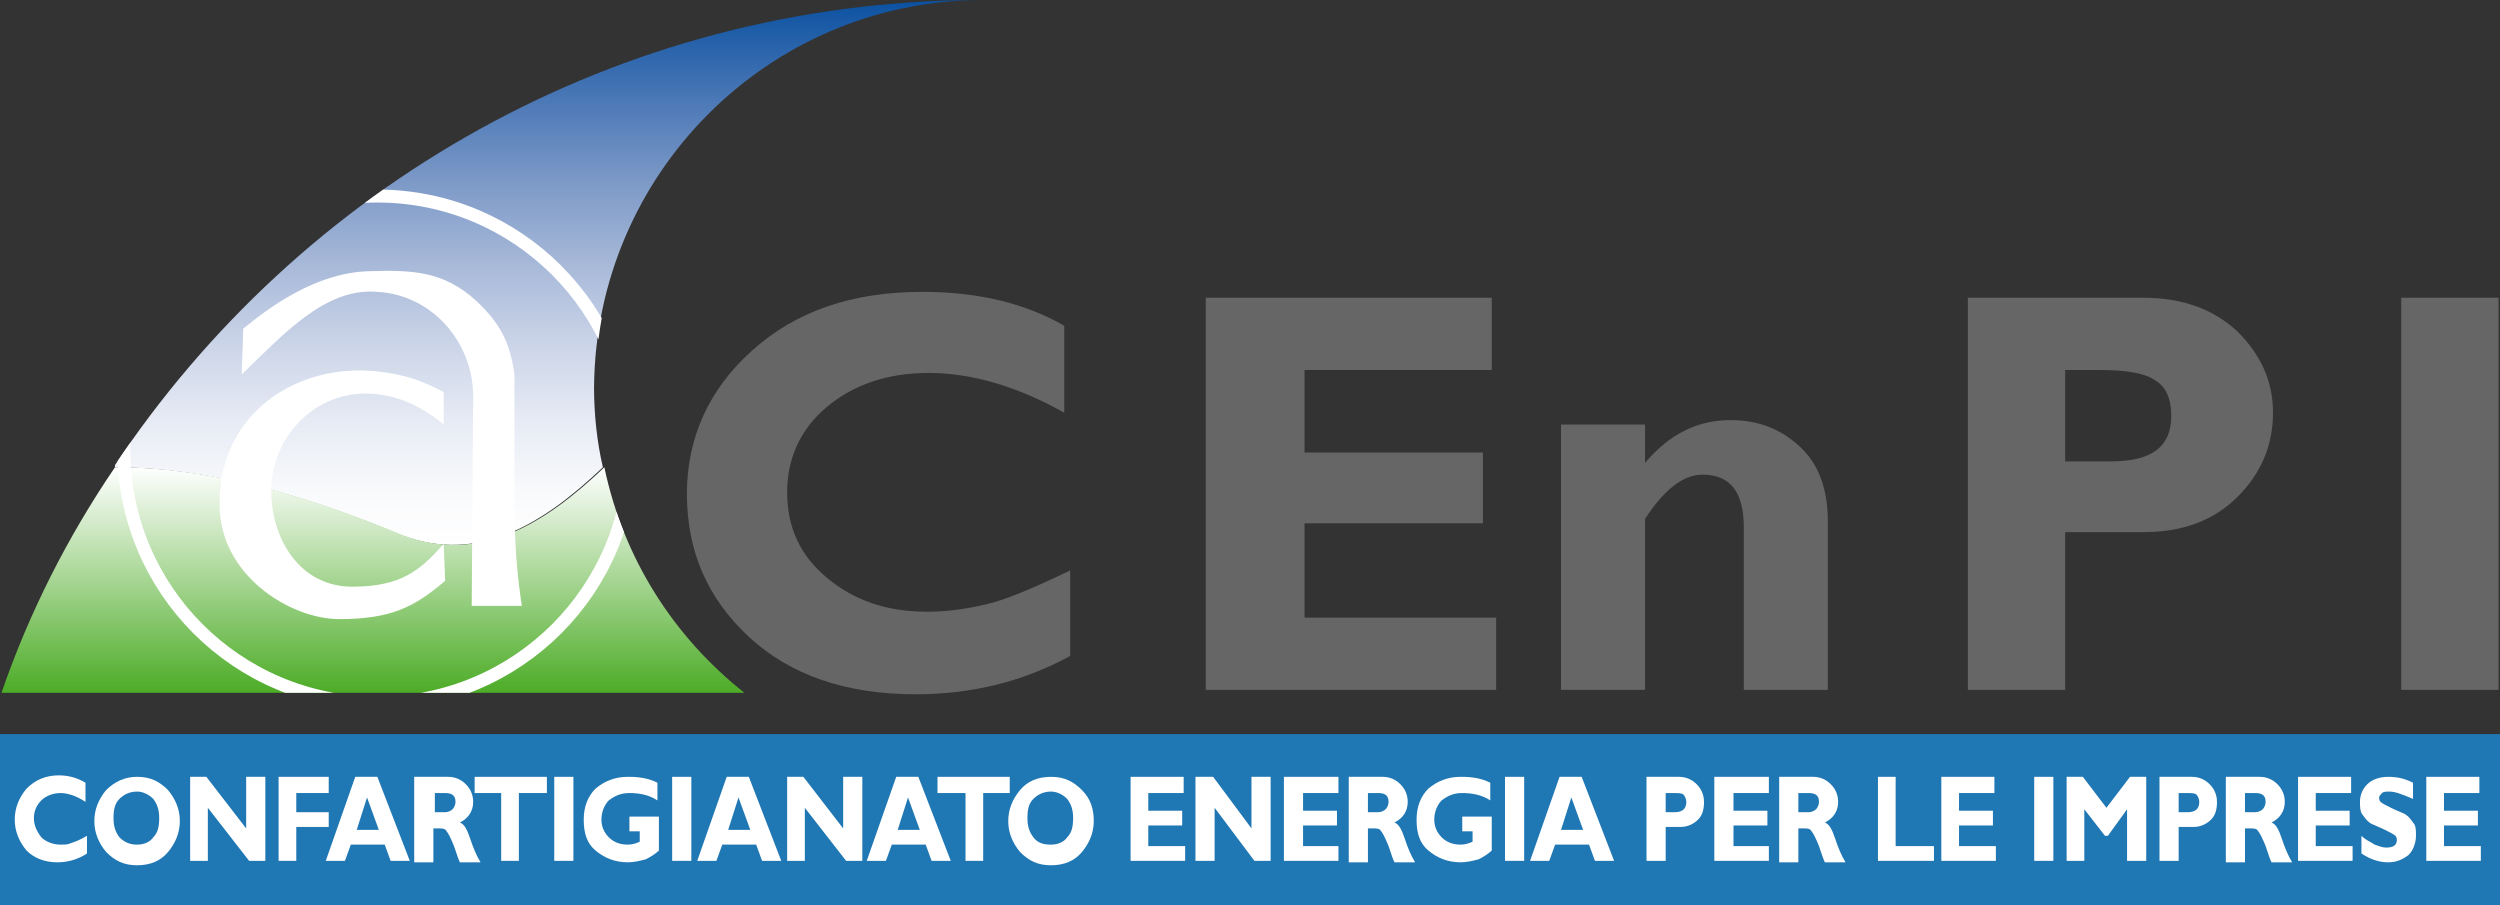
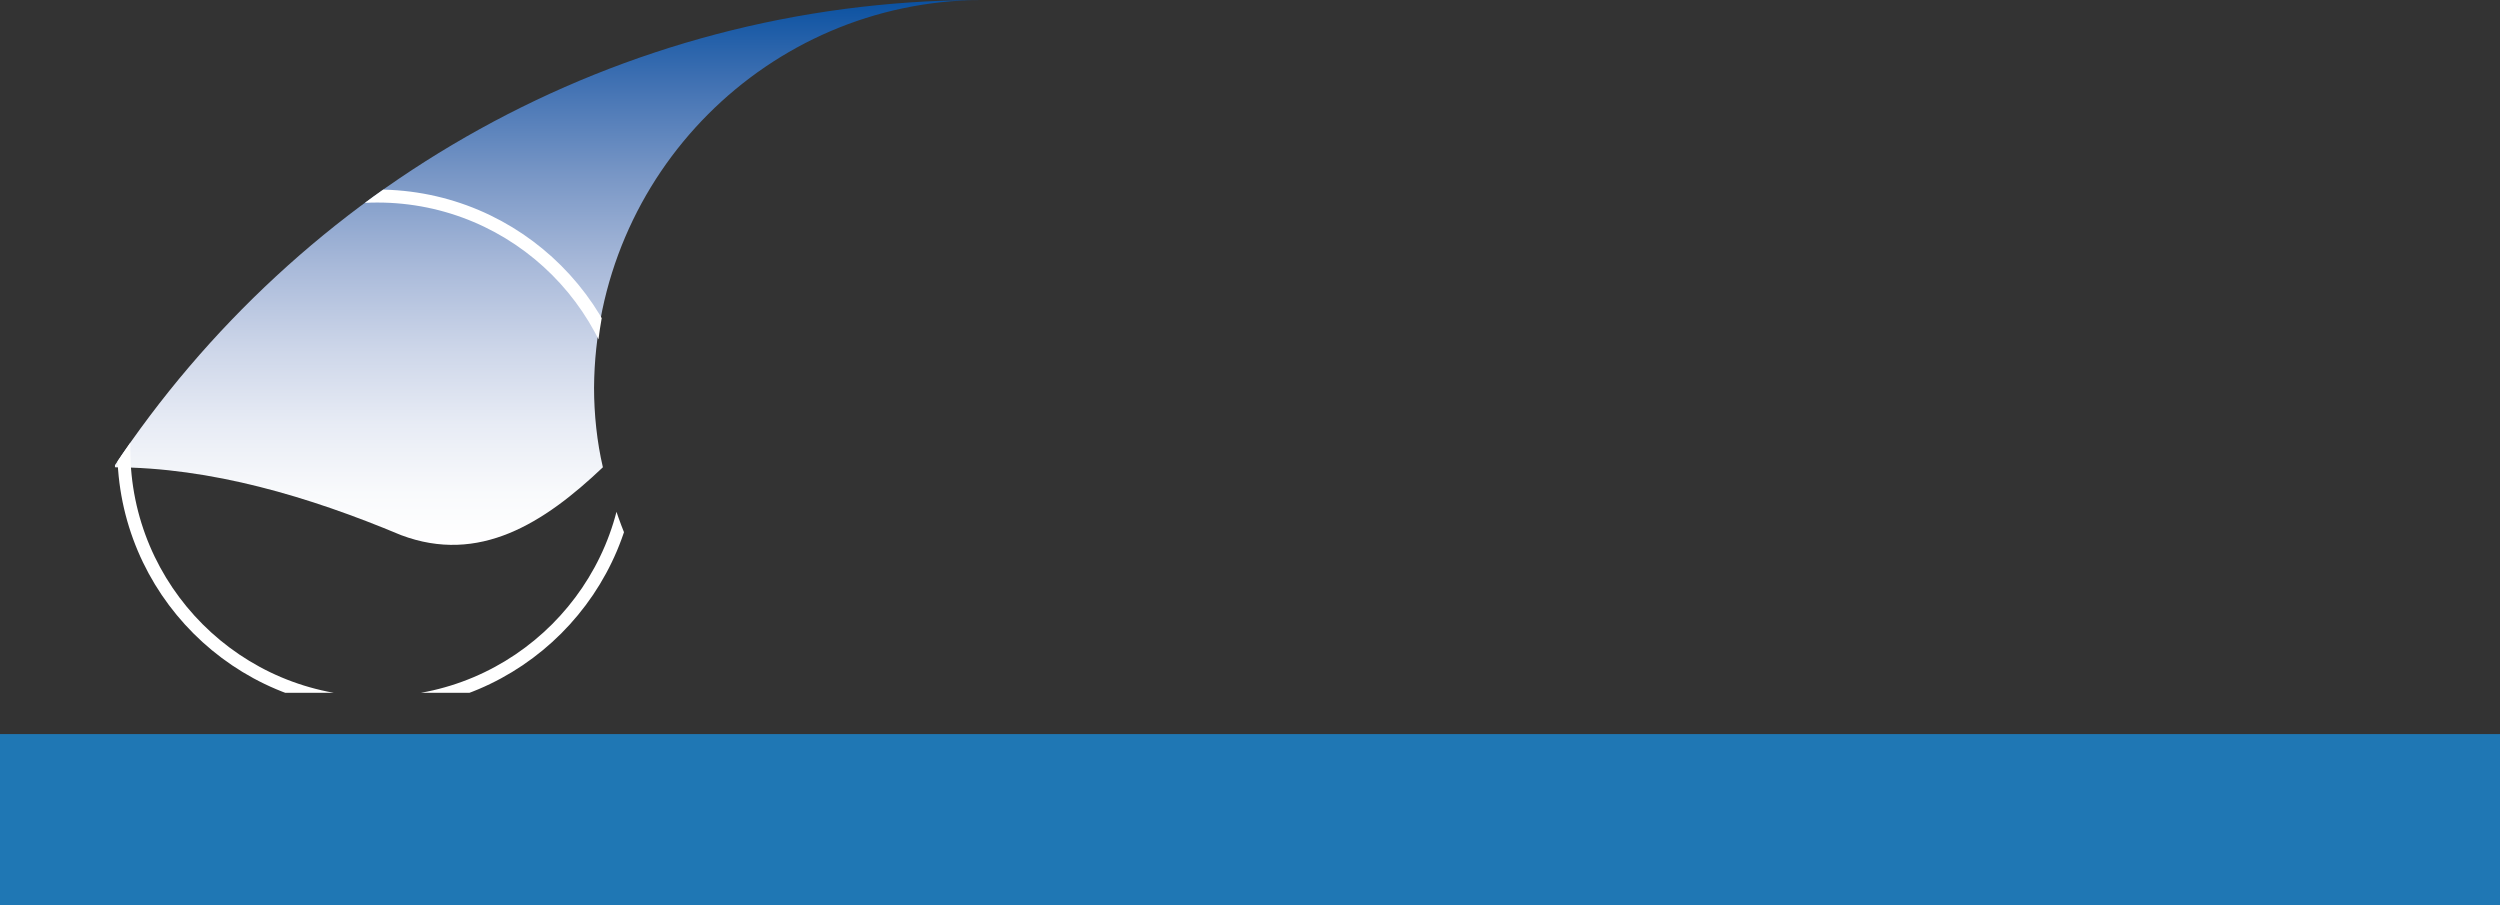
<svg xmlns="http://www.w3.org/2000/svg" xmlns:xlink="http://www.w3.org/1999/xlink" version="1.1" id="Livello_1" x="0px" y="0px" viewBox="0 0 169.6 61.4" style="enable-background:new 0 0 169.6 61.4;" xml:space="preserve">
  <rect x="0" y="0" width="169.6" height="61.4" fill="#333333" stroke="none" />
  <style type="text/css">
	.st0{fill:#1F77B4;}
	.st1{clip-path:url(#SVGID_2_);fill:url(#SVGID_3_);}
	.st2{clip-path:url(#SVGID_5_);fill:url(#SVGID_6_);}
	.st3{clip-path:url(#SVGID_8_);fill-rule:evenodd;clip-rule:evenodd;fill:#FFFFFF;}
	.st4{clip-path:url(#SVGID_8_);fill:#666666;}
	.st5{clip-path:url(#SVGID_8_);fill:#FFFFFF;}
	.st6{clip-path:url(#SVGID_10_);fill:none;stroke:#FFFFFF;stroke-width:0.881;}
</style>
  <rect y="49.8" class="st0" width="169.6" height="11.6" />
  <g>
    <defs>
      <path id="SVGID_1_" d="M66.3,0c-24.5,0.1-46,12.7-58.6,31.7c6.6,0,13.3,2,19.5,4.6c5.3,2,9.7-0.8,13.7-4.6    c-0.4-1.7-0.6-3.6-0.6-5.4C40.4,11.8,52.1,0.1,66.5,0H66.3z" />
    </defs>
    <clipPath id="SVGID_2_">
      <use xlink:href="#SVGID_1_" style="overflow:visible;" />
    </clipPath>
    <linearGradient id="SVGID_3_" gradientUnits="userSpaceOnUse" x1="0" y1="61.353" x2="1" y2="61.353" gradientTransform="matrix(0 -36.986 36.986 0 -2232.102 36.986)">
      <stop offset="0" style="stop-color:#FFFFFF" />
      <stop offset="9.515841e-02" style="stop-color:#F9FAFC" />
      <stop offset="0.22" style="stop-color:#E8ECF5" />
      <stop offset="0.36" style="stop-color:#CDD6E9" />
      <stop offset="0.513" style="stop-color:#A8B9D9" />
      <stop offset="0.676" style="stop-color:#7997C6" />
      <stop offset="0.843" style="stop-color:#4272B3" />
      <stop offset="1" style="stop-color:#0A51A1" />
    </linearGradient>
    <rect x="7.8" y="0" class="st1" width="58.7" height="38.3" />
  </g>
  <g>
    <defs>
      <path id="SVGID_4_" d="M7.8,31.7C4.6,36.4,2,41.5,0.1,47l50.4,0c-4.8-3.8-8.2-9.1-9.5-15.3c-4,3.8-8.4,6.6-13.7,4.6    c-6.2-2.6-12.9-4.6-19.4-4.6C7.9,31.7,7.8,31.7,7.8,31.7" />
    </defs>
    <clipPath id="SVGID_5_">
      <use xlink:href="#SVGID_4_" style="overflow:visible;" />
    </clipPath>
    <linearGradient id="SVGID_6_" gradientUnits="userSpaceOnUse" x1="-6.527498e-05" y1="61.356" x2="1" y2="61.356" gradientTransform="matrix(0 -15.326 15.326 0 -915.044 47.003)">
      <stop offset="0" style="stop-color:#4DAC27" />
      <stop offset="1" style="stop-color:#FFFFFF" />
    </linearGradient>
-     <rect x="0.1" y="31.7" class="st2" width="50.4" height="15.3" />
  </g>
  <g>
    <defs>
-       <rect id="SVGID_7_" y="0" width="169.6" height="61.4" />
-     </defs>
+       </defs>
    <clipPath id="SVGID_8_">
      <use xlink:href="#SVGID_7_" style="overflow:visible;" />
    </clipPath>
    <path class="st3" d="M32.1,26.9L32,41.1l3.4,0c-0.3-2-0.5-4.1-0.5-7v-8.7c-0.3-2.2-1-3.5-2.6-5c-2.2-2-4.3-2.1-7.3-2   c-3.6,0.1-6.8,2.5-8.5,3.9l-0.1,3.1c2.9-2.8,5.7-5.9,9.2-5.6C29.3,20,32.1,23.2,32.1,26.9" />
-     <path class="st3" d="M30.1,36.9c-1.6,1.8-2.9,2.9-6.2,2.9c-3.5,0-5.4-3.1-5.5-6.3c-0.1-3.6,2.7-6.8,6.4-6.8c2.3,0,4.1,1.1,5.3,2.1   l0-2.2c-1.5-0.8-2.7-1.2-4.5-1.4c-5.4-0.6-10.7,2.8-10.7,8.9c-0.1,4.9,4.8,7.9,8.1,7.9c3.5,0,5.1-0.8,7.2-2.6L30.1,36.9z" />
    <path class="st4" d="M72.6,38.7v5.8c-3.3,1.8-6.8,2.6-10.5,2.6c-4.7,0-8.5-1.3-11.3-3.9c-2.8-2.6-4.2-5.8-4.2-9.7   c0-3.8,1.5-7.1,4.4-9.7c3-2.7,6.8-4,11.6-4c3.8,0,7,0.8,9.6,2.3v5.9c-3.2-1.8-6.3-2.7-9.2-2.7c-2.8,0-5.1,0.8-6.9,2.3   c-1.8,1.5-2.7,3.5-2.7,5.8c0,2.4,0.9,4.3,2.7,5.8c1.8,1.5,4,2.3,6.8,2.3c1.4,0,2.7-0.2,4-0.5C68.2,40.7,70.1,39.9,72.6,38.7" />
    <polygon class="st4" points="101.5,41.9 101.5,46.8 81.8,46.8 81.8,20.2 101.2,20.2 101.2,25.1 88.5,25.1 88.5,30.7 100.6,30.7    100.6,35.5 88.5,35.5 88.5,41.9  " />
    <path class="st4" d="M111.6,28.8v2.6c1.7-2,3.6-2.9,5.8-2.9c1.9,0,3.4,0.6,4.7,1.8c1.3,1.2,1.9,2.9,1.9,5.1v11.4h-5.7v-11   c0-2.4-0.9-3.6-2.8-3.6c-1.3,0-2.6,1-3.9,3v11.6h-5.7v-18H111.6z" />
    <path class="st4" d="M133.5,20.2h11.9c2.7,0,4.8,0.8,6.4,2.3c1.6,1.6,2.4,3.4,2.4,5.5c0,2.2-0.8,4.1-2.4,5.7   c-1.6,1.6-3.7,2.4-6.4,2.4h-5.3v10.7h-6.6V20.2z M140.1,25.1v6.2h3.1c2.8,0,4.1-1,4.1-3.1c0-1.2-0.4-2-1.1-2.4   c-0.7-0.5-2-0.7-3.8-0.7H140.1z" />
    <rect x="162.9" y="20.2" class="st4" width="6.6" height="26.6" />
    <path class="st5" d="M5.9,56.7v1.2c-0.6,0.4-1.3,0.6-2,0.6c-0.9,0-1.6-0.3-2.1-0.8C1.3,57.1,1,56.4,1,55.6c0-0.8,0.3-1.5,0.8-2.1   c0.6-0.6,1.3-0.9,2.2-0.9c0.7,0,1.3,0.2,1.8,0.5v1.3c-0.6-0.4-1.2-0.6-1.7-0.6c-0.5,0-1,0.2-1.3,0.5c-0.3,0.3-0.5,0.7-0.5,1.2   c0,0.5,0.2,0.9,0.5,1.3c0.3,0.3,0.8,0.5,1.3,0.5c0.3,0,0.5,0,0.7-0.1C5.1,57.1,5.4,57,5.9,56.7" />
-     <path class="st5" d="M9.3,52.7c0.9,0,1.5,0.3,2.1,0.9c0.5,0.6,0.8,1.3,0.8,2.1c0,0.8-0.3,1.5-0.8,2.1c-0.5,0.6-1.2,0.9-2.1,0.9   c-0.9,0-1.5-0.3-2.1-0.9c-0.5-0.6-0.8-1.3-0.8-2.1c0-0.8,0.3-1.5,0.8-2.1C7.8,53,8.5,52.7,9.3,52.7 M9.3,57.3   c0.5,0,0.9-0.2,1.1-0.5c0.3-0.3,0.4-0.7,0.4-1.3c0-0.5-0.1-0.9-0.4-1.3c-0.3-0.3-0.7-0.5-1.1-0.5c-0.5,0-0.9,0.2-1.2,0.5   c-0.3,0.3-0.4,0.7-0.4,1.3c0,0.5,0.1,0.9,0.4,1.3C8.5,57.2,8.9,57.3,9.3,57.3" />
+     <path class="st5" d="M9.3,52.7c0.9,0,1.5,0.3,2.1,0.9c0,0.8-0.3,1.5-0.8,2.1c-0.5,0.6-1.2,0.9-2.1,0.9   c-0.9,0-1.5-0.3-2.1-0.9c-0.5-0.6-0.8-1.3-0.8-2.1c0-0.8,0.3-1.5,0.8-2.1C7.8,53,8.5,52.7,9.3,52.7 M9.3,57.3   c0.5,0,0.9-0.2,1.1-0.5c0.3-0.3,0.4-0.7,0.4-1.3c0-0.5-0.1-0.9-0.4-1.3c-0.3-0.3-0.7-0.5-1.1-0.5c-0.5,0-0.9,0.2-1.2,0.5   c-0.3,0.3-0.4,0.7-0.4,1.3c0,0.5,0.1,0.9,0.4,1.3C8.5,57.2,8.9,57.3,9.3,57.3" />
    <polygon class="st5" points="18,52.7 18,58.4 16.9,58.4 14.1,54.8 14.1,58.4 12.9,58.4 12.9,52.7 14,52.7 16.7,56.2 16.7,52.7  " />
    <polygon class="st5" points="22.3,52.7 22.3,53.8 20.1,53.8 20.1,55.1 22.3,55.1 22.3,56.1 20.1,56.1 20.1,58.4 18.9,58.4    18.9,52.7  " />
    <path class="st5" d="M25.6,52.7l2.2,5.7h-1.3l-0.4-1.1h-2.3l-0.4,1.1h-1.3l2-5.7H25.6z M25.7,56.3l-0.8-2.2l-0.7,2.2H25.7z" />
    <path class="st5" d="M28.2,52.7h2.2c0.5,0,0.9,0.2,1.2,0.5c0.3,0.3,0.5,0.7,0.5,1.2c0,0.6-0.3,1.1-0.9,1.4c0.3,0.1,0.5,0.5,0.7,1.1   c0.2,0.6,0.4,1.1,0.7,1.6h-1.4c-0.1-0.2-0.2-0.5-0.4-1.1c-0.2-0.5-0.4-0.9-0.5-1c-0.1-0.2-0.3-0.2-0.5-0.2h-0.4v2.3h-1.3V52.7z    M29.5,53.8v1.3h0.7c0.2,0,0.4-0.1,0.5-0.2c0.1-0.1,0.2-0.3,0.2-0.5c0-0.4-0.2-0.6-0.7-0.6H29.5z" />
    <polygon class="st5" points="37.1,52.7 37.1,53.8 35.2,53.8 35.2,58.4 34,58.4 34,53.8 32.2,53.8 32.2,52.7  " />
    <rect x="37.6" y="52.7" class="st5" width="1.3" height="5.7" />
    <path class="st5" d="M44.6,53.1v1.2c-0.6-0.4-1.3-0.5-1.9-0.5c-0.6,0-1,0.2-1.4,0.5c-0.3,0.3-0.5,0.8-0.5,1.3   c0,0.5,0.2,0.9,0.5,1.2c0.3,0.3,0.7,0.5,1.3,0.5c0.3,0,0.6-0.1,0.8-0.2v-0.7h-0.7v-1h2v2.3c-0.2,0.2-0.5,0.4-0.9,0.6   c-0.4,0.1-0.8,0.2-1.2,0.2c-0.9,0-1.6-0.3-2.2-0.8c-0.6-0.5-0.8-1.2-0.8-2.1c0-0.9,0.3-1.6,0.8-2.1c0.6-0.5,1.3-0.8,2.2-0.8   C43.4,52.7,44,52.8,44.6,53.1" />
    <rect x="45.6" y="52.7" class="st5" width="1.3" height="5.7" />
    <path class="st5" d="M50.8,52.7l2.2,5.7h-1.3l-0.4-1.1H49l-0.4,1.1h-1.3l2-5.7H50.8z M50.9,56.3l-0.8-2.2l-0.7,2.2H50.9z" />
-     <polygon class="st5" points="58.5,52.7 58.5,58.4 57.4,58.4 54.6,54.8 54.6,58.4 53.4,58.4 53.4,52.7 54.5,52.7 57.2,56.2    57.2,52.7  " />
    <path class="st5" d="M62.3,52.7l2.2,5.7h-1.3l-0.4-1.1h-2.3l-0.4,1.1h-1.3l2-5.7H62.3z M62.4,56.3l-0.8-2.2l-0.7,2.2H62.4z" />
    <polygon class="st5" points="68.5,52.7 68.5,53.8 66.7,53.8 66.7,58.4 65.5,58.4 65.5,53.8 63.6,53.8 63.6,52.7  " />
    <path class="st5" d="M71.3,52.7c0.9,0,1.5,0.3,2.1,0.9s0.8,1.3,0.8,2.1c0,0.8-0.3,1.5-0.8,2.1c-0.5,0.6-1.2,0.9-2.1,0.9   c-0.9,0-1.5-0.3-2.1-0.9c-0.5-0.6-0.8-1.3-0.8-2.1c0-0.8,0.3-1.5,0.8-2.1C69.7,53,70.4,52.7,71.3,52.7 M71.3,57.3   c0.5,0,0.9-0.2,1.1-0.5c0.3-0.3,0.4-0.7,0.4-1.3c0-0.5-0.1-0.9-0.4-1.3c-0.3-0.3-0.7-0.5-1.1-0.5c-0.5,0-0.9,0.2-1.2,0.5   c-0.3,0.3-0.4,0.7-0.4,1.3c0,0.5,0.1,0.9,0.4,1.3C70.4,57.2,70.8,57.3,71.3,57.3" />
    <polygon class="st5" points="80.4,57.4 80.4,58.4 76.7,58.4 76.7,52.7 80.3,52.7 80.3,53.8 77.9,53.8 77.9,55 80.2,55 80.2,56    77.9,56 77.9,57.4  " />
    <polygon class="st5" points="86.2,52.7 86.2,58.4 85.1,58.4 82.4,54.8 82.4,58.4 81.1,58.4 81.1,52.7 82.3,52.7 84.9,56.2    84.9,52.7  " />
-     <polygon class="st5" points="90.8,57.4 90.8,58.4 87.1,58.4 87.1,52.7 90.8,52.7 90.8,53.8 88.4,53.8 88.4,55 90.7,55 90.7,56    88.4,56 88.4,57.4  " />
    <path class="st5" d="M91.6,52.7h2.2c0.5,0,0.9,0.2,1.2,0.5c0.3,0.3,0.5,0.7,0.5,1.2c0,0.6-0.3,1.1-0.9,1.4c0.3,0.1,0.5,0.5,0.7,1.1   c0.2,0.6,0.4,1.1,0.7,1.6h-1.4c-0.1-0.2-0.2-0.5-0.4-1.1c-0.2-0.5-0.4-0.9-0.5-1c-0.1-0.2-0.3-0.2-0.5-0.2h-0.4v2.3h-1.3V52.7z    M92.8,53.8v1.3h0.7c0.2,0,0.4-0.1,0.5-0.2c0.1-0.1,0.2-0.3,0.2-0.5c0-0.4-0.2-0.6-0.7-0.6H92.8z" />
    <path class="st5" d="M101.1,53.1v1.2c-0.6-0.4-1.3-0.5-1.9-0.5c-0.6,0-1,0.2-1.4,0.5c-0.3,0.3-0.5,0.8-0.5,1.3   c0,0.5,0.2,0.9,0.5,1.2c0.3,0.3,0.7,0.5,1.3,0.5c0.3,0,0.6-0.1,0.8-0.2v-0.7h-0.7v-1h2v2.3c-0.2,0.2-0.5,0.4-0.9,0.6   c-0.4,0.1-0.8,0.2-1.2,0.2c-0.9,0-1.6-0.3-2.2-0.8c-0.6-0.5-0.8-1.2-0.8-2.1c0-0.9,0.3-1.6,0.8-2.1c0.6-0.5,1.3-0.8,2.2-0.8   C99.9,52.7,100.5,52.8,101.1,53.1" />
    <rect x="102.1" y="52.7" class="st5" width="1.3" height="5.7" />
    <path class="st5" d="M107.3,52.7l2.2,5.7h-1.3l-0.4-1.1h-2.3l-0.4,1.1h-1.3l2-5.7H107.3z M107.4,56.3l-0.8-2.2l-0.7,2.2H107.4z" />
    <path class="st5" d="M111.7,52.7h2.2c0.5,0,0.9,0.2,1.2,0.5c0.3,0.3,0.5,0.7,0.5,1.2c0,0.5-0.1,0.9-0.4,1.2   c-0.3,0.3-0.7,0.5-1.2,0.5h-1v2.3h-1.3V52.7z M113,53.8v1.3h0.6c0.5,0,0.8-0.2,0.8-0.7c0-0.2-0.1-0.4-0.2-0.5   c-0.1-0.1-0.4-0.1-0.7-0.1H113z" />
    <polygon class="st5" points="120,57.4 120,58.4 116.3,58.4 116.3,52.7 120,52.7 120,53.8 117.6,53.8 117.6,55 119.9,55 119.9,56    117.6,56 117.6,57.4  " />
    <path class="st5" d="M120.8,52.7h2.2c0.5,0,0.9,0.2,1.2,0.5c0.3,0.3,0.5,0.7,0.5,1.2c0,0.6-0.3,1.1-0.9,1.4   c0.3,0.1,0.5,0.5,0.7,1.1c0.2,0.6,0.4,1.1,0.7,1.6h-1.4c-0.1-0.2-0.2-0.5-0.4-1.1c-0.2-0.5-0.4-0.9-0.5-1c-0.1-0.2-0.3-0.2-0.5-0.2   H122v2.3h-1.3V52.7z M122,53.8v1.3h0.7c0.2,0,0.4-0.1,0.5-0.2c0.1-0.1,0.2-0.3,0.2-0.5c0-0.4-0.2-0.6-0.7-0.6H122z" />
    <polygon class="st5" points="131.2,57.4 131.2,58.4 127.4,58.4 127.4,52.7 128.6,52.7 128.6,57.4  " />
    <polygon class="st5" points="135.4,57.4 135.4,58.4 131.7,58.4 131.7,52.7 135.3,52.7 135.3,53.8 132.9,53.8 132.9,55 135.2,55    135.2,56 132.9,56 132.9,57.4  " />
    <rect x="138" y="52.7" class="st5" width="1.3" height="5.7" />
    <polygon class="st5" points="142.9,54.8 144.5,52.7 145.6,52.7 145.6,58.4 144.3,58.4 144.3,54.9 143,56.7 142.8,56.7 141.4,54.9    141.4,58.4 140.2,58.4 140.2,52.7 141.3,52.7  " />
    <path class="st5" d="M146.5,52.7h2.2c0.5,0,0.9,0.2,1.2,0.5c0.3,0.3,0.5,0.7,0.5,1.2c0,0.5-0.1,0.9-0.4,1.2   c-0.3,0.3-0.7,0.5-1.2,0.5h-1v2.3h-1.3V52.7z M147.8,53.8v1.3h0.6c0.5,0,0.8-0.2,0.8-0.7c0-0.2-0.1-0.4-0.2-0.5   c-0.1-0.1-0.4-0.1-0.7-0.1H147.8z" />
    <path class="st5" d="M151.1,52.7h2.2c0.5,0,0.9,0.2,1.2,0.5c0.3,0.3,0.5,0.7,0.5,1.2c0,0.6-0.3,1.1-0.9,1.4   c0.3,0.1,0.5,0.5,0.7,1.1c0.2,0.6,0.4,1.1,0.7,1.6h-1.4c-0.1-0.2-0.2-0.5-0.4-1.1c-0.2-0.5-0.4-0.9-0.5-1c-0.1-0.2-0.3-0.2-0.5-0.2   h-0.4v2.3h-1.3V52.7z M152.3,53.8v1.3h0.7c0.2,0,0.4-0.1,0.5-0.2c0.1-0.1,0.2-0.3,0.2-0.5c0-0.4-0.2-0.6-0.7-0.6H152.3z" />
    <polygon class="st5" points="159.6,57.4 159.6,58.4 155.9,58.4 155.9,52.7 159.5,52.7 159.5,53.8 157.1,53.8 157.1,55 159.4,55    159.4,56 157.1,56 157.1,57.4  " />
    <path class="st5" d="M163.7,53.1v1.1c-0.7-0.3-1.2-0.5-1.6-0.5c-0.2,0-0.4,0-0.5,0.1c-0.1,0.1-0.2,0.2-0.2,0.3c0,0.1,0,0.2,0.1,0.3   c0.1,0.1,0.3,0.2,0.7,0.4c0.4,0.2,0.7,0.3,0.9,0.4c0.2,0.1,0.4,0.3,0.6,0.6c0.2,0.2,0.2,0.5,0.2,0.9c0,0.5-0.2,1-0.5,1.3   c-0.4,0.3-0.8,0.5-1.4,0.5c-0.6,0-1.2-0.2-1.8-0.6v-1.2c0.3,0.3,0.6,0.4,0.9,0.6c0.3,0.1,0.5,0.2,0.8,0.2c0.5,0,0.7-0.2,0.7-0.5   c0-0.1,0-0.2-0.1-0.3c-0.1-0.1-0.3-0.2-0.7-0.4c-0.4-0.2-0.7-0.3-0.9-0.4c-0.2-0.1-0.4-0.3-0.6-0.6c-0.2-0.2-0.2-0.6-0.2-0.9   c0-0.5,0.2-0.9,0.5-1.2c0.3-0.3,0.8-0.5,1.4-0.5C162.6,52.7,163.1,52.8,163.7,53.1" />
    <polygon class="st5" points="168.3,57.4 168.3,58.4 164.6,58.4 164.6,52.7 168.2,52.7 168.2,53.8 165.8,53.8 165.8,55 168.1,55    168.1,56 165.8,56 165.8,57.4  " />
  </g>
  <g>
    <defs>
      <path id="SVGID_9_" d="M66.3,0c-24.5,0.1-46,12.7-58.6,31.7C4.6,36.4,2,41.5,0.1,47l50.4,0c-4.8-3.8-8.2-9.1-9.5-15.3    c-0.4-1.7-0.6-3.6-0.6-5.4C40.4,11.8,52.1,0.1,66.5,0H66.3z" />
    </defs>
    <clipPath id="SVGID_10_">
      <use xlink:href="#SVGID_9_" style="overflow:visible;" />
    </clipPath>
    <path class="st6" d="M25.6,13.3c9.5,0,17.2,7.7,17.2,17.2c0,9.5-7.7,17.2-17.2,17.2c-9.5,0-17.2-7.7-17.2-17.2   C8.4,20.9,16.1,13.3,25.6,13.3z" />
  </g>
</svg>